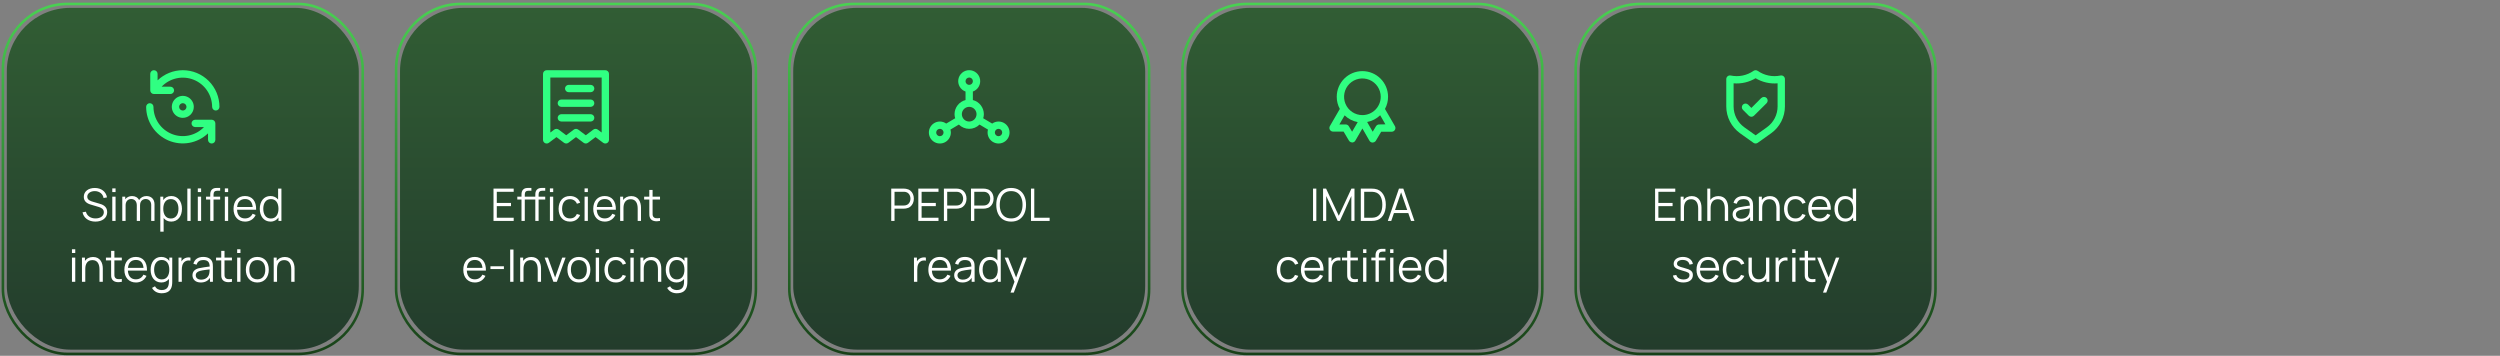
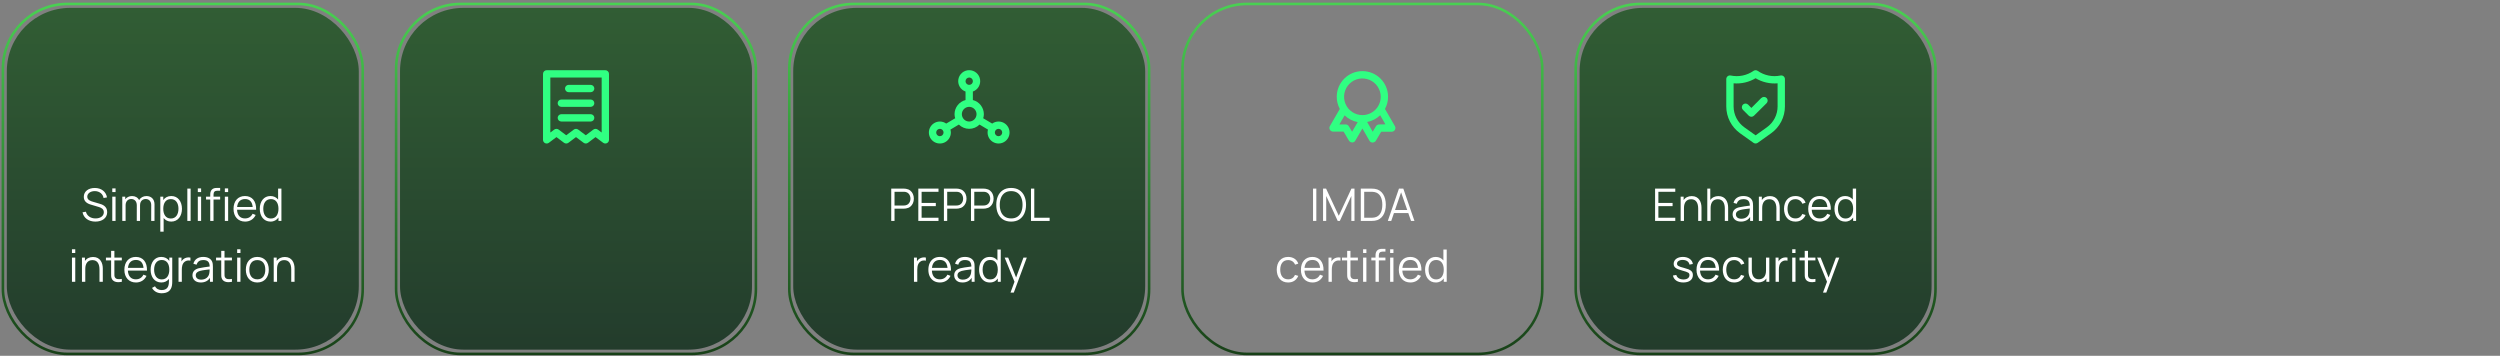
<svg xmlns="http://www.w3.org/2000/svg" width="780" height="111" viewBox="0 0 780 111" fill="none">
  <rect x="0" y="0" width="780" height="111" fill="#808080" stroke="none" />
  <rect x="0.907" y="1.235" width="112.255" height="109.186" rx="20.183" stroke="url(#paint0_linear_3038_6012)" stroke-width="0.814" />
  <rect x="2.128" y="2.456" width="109.814" height="106.63" rx="19.78" fill="url(#paint1_linear_3038_6012)" />
-   <path d="M66.081 37.354H60.9C60.597 37.354 60.306 37.474 60.091 37.689C59.877 37.904 59.756 38.194 59.756 38.498C59.756 38.801 59.877 39.092 60.091 39.306C60.306 39.521 60.597 39.641 60.9 39.641H63.645C62.383 40.96 60.756 41.871 58.973 42.258C57.19 42.644 55.331 42.489 53.637 41.811C51.943 41.134 50.489 39.965 49.464 38.456C48.439 36.946 47.889 35.164 47.884 33.339C47.884 33.036 47.764 32.745 47.549 32.531C47.335 32.316 47.044 32.196 46.74 32.196C46.437 32.196 46.146 32.316 45.932 32.531C45.717 32.745 45.597 33.036 45.597 33.339C45.603 35.573 46.263 37.756 47.495 39.619C48.727 41.481 50.478 42.943 52.531 43.822C54.584 44.702 56.85 44.961 59.048 44.567C61.247 44.174 63.282 43.145 64.903 41.609V43.633C64.903 43.937 65.024 44.227 65.238 44.442C65.453 44.656 65.744 44.777 66.047 44.777C66.35 44.777 66.641 44.656 66.856 44.442C67.07 44.227 67.191 43.937 67.191 43.633V38.486C67.188 38.191 67.071 37.908 66.864 37.697C66.657 37.486 66.377 37.363 66.081 37.354ZM60.465 33.339C60.465 32.661 60.264 31.997 59.887 31.433C59.51 30.869 58.974 30.429 58.347 30.169C57.72 29.91 57.03 29.842 56.365 29.974C55.699 30.106 55.088 30.433 54.608 30.913C54.128 31.393 53.801 32.004 53.669 32.67C53.536 33.336 53.604 34.026 53.864 34.652C54.124 35.279 54.564 35.815 55.128 36.192C55.692 36.569 56.355 36.771 57.034 36.771C57.944 36.771 58.817 36.409 59.46 35.766C60.104 35.122 60.465 34.249 60.465 33.339ZM55.89 33.339C55.89 33.113 55.958 32.892 56.083 32.704C56.209 32.516 56.388 32.369 56.596 32.283C56.806 32.196 57.035 32.173 57.257 32.218C57.479 32.262 57.683 32.371 57.843 32.531C58.003 32.691 58.112 32.894 58.156 33.116C58.2 33.338 58.177 33.568 58.091 33.777C58.004 33.986 57.858 34.165 57.67 34.29C57.481 34.416 57.26 34.483 57.034 34.483C56.731 34.483 56.44 34.363 56.225 34.148C56.011 33.934 55.89 33.643 55.89 33.339ZM57.034 21.902C54.102 21.91 51.285 23.044 49.165 25.07V23.046C49.165 22.742 49.045 22.451 48.83 22.237C48.616 22.022 48.325 21.902 48.021 21.902C47.718 21.902 47.427 22.022 47.213 22.237C46.998 22.451 46.878 22.742 46.878 23.046V28.192C46.878 28.496 46.998 28.787 47.213 29.001C47.427 29.216 47.718 29.336 48.021 29.336H53.168C53.472 29.336 53.763 29.216 53.977 29.001C54.191 28.787 54.312 28.496 54.312 28.192C54.312 27.889 54.191 27.598 53.977 27.384C53.763 27.169 53.472 27.049 53.168 27.049H50.423C51.684 25.731 53.31 24.82 55.093 24.433C56.875 24.046 58.732 24.201 60.426 24.877C62.12 25.553 63.573 26.72 64.599 28.227C65.625 29.735 66.177 31.515 66.184 33.339C66.184 33.643 66.305 33.934 66.519 34.148C66.734 34.363 67.025 34.483 67.328 34.483C67.631 34.483 67.922 34.363 68.137 34.148C68.351 33.934 68.472 33.643 68.472 33.339C68.472 31.837 68.176 30.35 67.601 28.962C67.026 27.575 66.184 26.314 65.122 25.252C64.06 24.19 62.799 23.347 61.411 22.773C60.023 22.198 58.536 21.902 57.034 21.902Z" fill="#30FF82" />
  <path d="M29.762 69.138C27.655 69.138 26.094 68.025 25.751 66.233L26.801 66.058C27.137 67.367 28.299 68.151 29.804 68.151C31.295 68.151 32.394 67.409 32.394 66.219C32.394 65.183 31.547 64.798 30.847 64.588L28.292 63.825C27.06 63.461 26.143 62.761 26.143 61.41C26.143 59.709 27.599 58.638 29.587 58.645C31.603 58.652 33.059 59.772 33.388 61.585L32.31 61.781C32.107 60.472 30.987 59.639 29.58 59.625C28.229 59.618 27.228 60.367 27.228 61.368C27.228 62.39 28.236 62.733 29.02 62.957L30.994 63.538C31.813 63.769 33.444 64.266 33.444 66.177C33.444 68.053 31.869 69.138 29.762 69.138ZM36.058 59.933H35.029V58.778H36.058V59.933ZM36.058 68.928H35.029V61.368H36.058V68.928ZM39.186 68.928H38.15V61.368H39.074V62.166C39.543 61.55 40.306 61.165 41.202 61.165C42.196 61.165 43.001 61.613 43.407 62.439C43.848 61.641 44.688 61.165 45.696 61.165C47.222 61.165 48.209 62.173 48.209 63.769L48.202 68.928H47.173L47.18 63.965C47.18 62.796 46.452 62.089 45.458 62.089C44.597 62.089 43.694 62.642 43.694 64.049L43.687 68.928H42.672L42.679 64.035C42.679 62.831 41.979 62.089 40.936 62.089C39.886 62.089 39.186 62.866 39.186 64.049V68.928ZM51.053 72.288H50.017V61.368H50.941V62.411C51.494 61.627 52.341 61.158 53.461 61.158C55.533 61.158 56.772 62.887 56.772 65.141C56.772 67.409 55.54 69.138 53.419 69.138C52.397 69.138 51.599 68.718 51.053 68.025V72.288ZM53.314 68.179C54.889 68.179 55.68 66.863 55.68 65.141C55.68 63.433 54.917 62.117 53.293 62.117C51.718 62.117 50.941 63.363 50.941 65.141C50.941 66.891 51.704 68.179 53.314 68.179ZM59.478 68.928H58.449V58.848H59.478V68.928ZM62.746 59.933H61.717V58.778H62.746V59.933ZM62.746 68.928H61.717V61.368H62.746V68.928ZM66.622 68.928H65.593V62.25H64.284V61.368H65.593V60.808C65.593 60.227 65.649 59.639 66.062 59.191C66.517 58.694 67.14 58.638 67.721 58.638H68.687V59.506H67.791C67.007 59.506 66.622 59.877 66.622 60.696V61.368H68.687V62.25H66.622V68.928ZM71.181 59.933H70.152V58.778H71.181V59.933ZM71.181 68.928H70.152V61.368H71.181V68.928ZM76.479 69.138C74.274 69.138 72.86 67.577 72.86 65.183C72.86 62.705 74.253 61.158 76.437 61.158C78.677 61.158 79.993 62.768 79.916 65.435H73.959C74.043 67.171 74.932 68.151 76.437 68.151C77.515 68.151 78.341 67.64 78.81 66.695L79.769 67.066C79.167 68.389 77.942 69.138 76.479 69.138ZM76.465 62.103C75.009 62.103 74.141 62.985 73.98 64.574H78.838C78.677 62.943 77.872 62.103 76.465 62.103ZM84.402 69.138C82.281 69.138 81.049 67.409 81.049 65.141C81.049 62.887 82.288 61.158 84.36 61.158C85.41 61.158 86.215 61.571 86.768 62.257V58.848H87.804V68.928H86.88V67.871C86.334 68.655 85.501 69.138 84.402 69.138ZM84.507 68.179C86.117 68.179 86.88 66.891 86.88 65.141C86.88 63.363 86.103 62.117 84.528 62.117C82.904 62.117 82.141 63.433 82.141 65.141C82.141 66.863 82.932 68.179 84.507 68.179ZM23.48 78.933H22.451V77.778H23.48V78.933ZM23.48 87.928H22.451V80.368H23.48V87.928ZM26.608 87.928H25.572V80.368H26.503V81.418C27.063 80.599 27.959 80.179 29.044 80.179C31.312 80.179 32.075 82.069 32.075 83.77V87.928H31.039V84.071C31.039 82.405 30.43 81.159 28.848 81.159C27.392 81.159 26.608 82.188 26.608 83.896V87.928ZM38.007 87.025V87.928C36.726 88.194 35.403 88.033 34.906 87.025C34.633 86.472 34.668 85.933 34.668 85.191V81.25H33.051V80.368H34.668V78.268H35.69V80.368H38.007V81.25H35.69V85.149C35.69 85.786 35.662 86.185 35.844 86.507C36.18 87.137 36.922 87.2 38.007 87.025ZM42.422 88.138C40.217 88.138 38.803 86.577 38.803 84.183C38.803 81.705 40.196 80.158 42.38 80.158C44.62 80.158 45.936 81.768 45.859 84.435H39.902C39.986 86.171 40.875 87.151 42.38 87.151C43.458 87.151 44.284 86.64 44.753 85.695L45.712 86.066C45.11 87.389 43.885 88.138 42.422 88.138ZM42.408 81.103C40.952 81.103 40.084 81.985 39.923 83.574H44.781C44.62 81.943 43.815 81.103 42.408 81.103ZM50.346 88.138C48.225 88.138 46.993 86.409 46.993 84.141C46.993 81.887 48.232 80.158 50.304 80.158C51.424 80.158 52.271 80.627 52.824 81.411V80.368H53.741V87.823C53.741 88.257 53.72 88.642 53.657 89.027C53.384 90.714 52.264 91.498 50.416 91.498C49.254 91.498 48.078 91.008 47.434 89.832L48.365 89.314C48.778 90.154 49.618 90.497 50.416 90.497C52.054 90.497 52.712 89.587 52.705 87.809V87.032C52.159 87.718 51.368 88.138 50.346 88.138ZM50.451 87.179C52.061 87.179 52.824 85.891 52.824 84.141C52.824 82.363 52.047 81.117 50.472 81.117C48.848 81.117 48.085 82.433 48.085 84.141C48.085 85.863 48.876 87.179 50.451 87.179ZM56.727 87.928H55.698V80.368H56.622V81.565C56.783 81.278 56.993 81.033 57.21 80.865C57.805 80.347 58.75 80.2 59.415 80.368V81.334C58.855 81.201 58.155 81.229 57.609 81.677C56.853 82.272 56.727 83.252 56.727 84.155V87.928ZM62.632 88.138C60.917 88.138 60.049 87.102 60.049 85.898C60.049 84.659 60.847 84.001 61.974 83.7C62.996 83.455 64.41 83.294 65.418 83.154C65.397 81.789 64.837 81.131 63.402 81.131C62.366 81.131 61.624 81.579 61.337 82.587L60.336 82.293C60.686 80.942 61.75 80.158 63.416 80.158C64.795 80.158 65.803 80.69 66.202 81.67C66.384 82.111 66.426 82.671 66.426 83.231V87.928H65.509V86.675C64.921 87.634 63.92 88.138 62.632 88.138ZM62.751 87.249C64.193 87.249 65.11 86.402 65.306 85.261C65.39 84.89 65.404 84.4 65.404 84.057C64.41 84.176 63.22 84.295 62.387 84.526C61.743 84.715 61.078 85.079 61.078 85.898C61.078 86.556 61.533 87.249 62.751 87.249ZM72.365 87.025V87.928C71.084 88.194 69.761 88.033 69.264 87.025C68.991 86.472 69.026 85.933 69.026 85.191V81.25H67.409V80.368H69.026V78.268H70.048V80.368H72.365V81.25H70.048V85.149C70.048 85.786 70.02 86.185 70.202 86.507C70.538 87.137 71.28 87.2 72.365 87.025ZM75.023 78.933H73.994V77.778H75.023V78.933ZM75.023 87.928H73.994V80.368H75.023V87.928ZM80.279 88.138C78.025 88.138 76.702 86.486 76.702 84.141C76.702 81.761 78.067 80.158 80.279 80.158C82.547 80.158 83.863 81.803 83.863 84.141C83.863 86.521 82.519 88.138 80.279 88.138ZM80.279 87.151C81.959 87.151 82.771 85.926 82.771 84.141C82.771 82.321 81.945 81.145 80.279 81.145C78.585 81.145 77.794 82.377 77.794 84.141C77.794 85.961 78.641 87.151 80.279 87.151ZM86.436 87.928H85.4V80.368H86.331V81.418C86.891 80.599 87.787 80.179 88.872 80.179C91.14 80.179 91.903 82.069 91.903 83.77V87.928H90.867V84.071C90.867 82.405 90.258 81.159 88.676 81.159C87.22 81.159 86.436 82.188 86.436 83.896V87.928Z" fill="white" />
  <rect x="123.585" y="1.235" width="112.255" height="109.186" rx="20.183" stroke="url(#paint2_linear_3038_6012)" stroke-width="0.814" />
  <rect x="124.806" y="2.456" width="109.814" height="106.63" rx="19.78" fill="url(#paint3_linear_3038_6012)" />
  <path d="M177.425 28.764H184.288C184.591 28.764 184.882 28.644 185.096 28.429C185.311 28.215 185.431 27.924 185.431 27.621C185.431 27.317 185.311 27.026 185.096 26.812C184.882 26.597 184.591 26.477 184.288 26.477H177.425C177.122 26.477 176.831 26.597 176.616 26.812C176.402 27.026 176.281 27.317 176.281 27.621C176.281 27.924 176.402 28.215 176.616 28.429C176.831 28.644 177.122 28.764 177.425 28.764ZM175.138 33.339H184.288C184.591 33.339 184.882 33.219 185.096 33.004C185.311 32.79 185.431 32.499 185.431 32.196C185.431 31.892 185.311 31.601 185.096 31.387C184.882 31.172 184.591 31.052 184.288 31.052H175.138C174.834 31.052 174.543 31.172 174.329 31.387C174.114 31.601 173.994 31.892 173.994 32.196C173.994 32.499 174.114 32.79 174.329 33.004C174.543 33.219 174.834 33.339 175.138 33.339ZM175.138 37.914H184.288C184.591 37.914 184.882 37.794 185.096 37.579C185.311 37.365 185.431 37.074 185.431 36.771C185.431 36.467 185.311 36.176 185.096 35.962C184.882 35.747 184.591 35.627 184.288 35.627H175.138C174.834 35.627 174.543 35.747 174.329 35.962C174.114 36.176 173.994 36.467 173.994 36.771C173.994 37.074 174.114 37.365 174.329 37.579C174.543 37.794 174.834 37.914 175.138 37.914ZM188.863 21.902H170.563C170.259 21.902 169.968 22.022 169.754 22.237C169.539 22.451 169.419 22.742 169.419 23.046V43.633C169.419 43.846 169.478 44.054 169.59 44.234C169.701 44.415 169.861 44.561 170.051 44.656C170.241 44.751 170.454 44.791 170.665 44.772C170.877 44.753 171.079 44.676 171.249 44.548L173.616 42.775L175.973 44.548C176.171 44.697 176.411 44.777 176.659 44.777C176.906 44.777 177.147 44.697 177.345 44.548L179.713 42.775L182.08 44.548C182.278 44.697 182.519 44.777 182.767 44.777C183.014 44.777 183.255 44.697 183.453 44.548L185.809 42.775L188.176 44.548C188.347 44.675 188.55 44.752 188.762 44.771C188.974 44.789 189.187 44.747 189.377 44.651C189.566 44.556 189.725 44.411 189.836 44.231C189.947 44.051 190.006 43.844 190.006 43.633V23.046C190.006 22.742 189.886 22.451 189.671 22.237C189.457 22.022 189.166 21.902 188.863 21.902ZM187.719 41.346L186.495 40.431C186.297 40.282 186.056 40.202 185.809 40.202C185.561 40.202 185.321 40.282 185.123 40.431L182.767 42.203L180.399 40.431C180.201 40.282 179.96 40.202 179.713 40.202C179.465 40.202 179.224 40.282 179.026 40.431L176.659 42.203L174.303 40.431C174.105 40.282 173.864 40.202 173.616 40.202C173.369 40.202 173.128 40.282 172.93 40.431L171.706 41.346V24.189H187.719V41.346Z" fill="#30FF82" />
-   <path d="M160.271 68.928H153.971V58.848H160.271V59.835H155V63.321H159.431V64.308H155V67.941H160.271V68.928ZM163.734 68.928H162.705V62.25H161.396V61.368H162.705V60.808C162.705 60.227 162.761 59.639 163.174 59.191C163.629 58.694 164.252 58.638 164.833 58.638H165.799V59.506H164.903C164.119 59.506 163.734 59.877 163.734 60.696V61.368H167.017V60.808C167.017 60.227 167.073 59.639 167.486 59.191C167.941 58.694 168.564 58.638 169.145 58.638H170.111V59.506H169.215C168.431 59.506 168.046 59.877 168.046 60.696V61.368H170.111V62.25H168.046V68.928H167.017V62.25H163.734V68.928ZM172.599 59.933H171.57V58.778H172.599V59.933ZM172.599 68.928H171.57V61.368H172.599V68.928ZM177.834 69.138C175.545 69.138 174.306 67.479 174.278 65.148C174.306 62.768 175.58 61.158 177.841 61.158C179.367 61.158 180.585 61.956 181.005 63.251L179.997 63.573C179.64 62.67 178.821 62.145 177.834 62.145C176.161 62.145 175.391 63.384 175.37 65.148C175.391 66.961 176.21 68.151 177.834 68.151C178.856 68.151 179.591 67.675 179.969 66.765L181.005 67.073C180.438 68.417 179.332 69.138 177.834 69.138ZM183.414 59.933H182.385V58.778H183.414V59.933ZM183.414 68.928H182.385V61.368H183.414V68.928ZM188.711 69.138C186.506 69.138 185.092 67.577 185.092 65.183C185.092 62.705 186.485 61.158 188.669 61.158C190.909 61.158 192.225 62.768 192.148 65.435H186.191C186.275 67.171 187.164 68.151 188.669 68.151C189.747 68.151 190.573 67.64 191.042 66.695L192.001 67.066C191.399 68.389 190.174 69.138 188.711 69.138ZM188.697 62.103C187.241 62.103 186.373 62.985 186.212 64.574H191.07C190.909 62.943 190.104 62.103 188.697 62.103ZM194.526 68.928H193.49V61.368H194.421V62.418C194.981 61.599 195.877 61.179 196.962 61.179C199.23 61.179 199.993 63.069 199.993 64.77V68.928H198.957V65.071C198.957 63.405 198.348 62.159 196.766 62.159C195.31 62.159 194.526 63.188 194.526 64.896V68.928ZM205.925 68.025V68.928C204.644 69.194 203.321 69.033 202.824 68.025C202.551 67.472 202.586 66.933 202.586 66.191V62.25H200.969V61.368H202.586V59.268H203.608V61.368H205.925V62.25H203.608V66.149C203.608 66.786 203.58 67.185 203.762 67.507C204.098 68.137 204.84 68.2 205.925 68.025ZM148.167 88.138C145.962 88.138 144.548 86.577 144.548 84.183C144.548 81.705 145.941 80.158 148.125 80.158C150.365 80.158 151.681 81.768 151.604 84.435H145.647C145.731 86.171 146.62 87.151 148.125 87.151C149.203 87.151 150.029 86.64 150.498 85.695L151.457 86.066C150.855 87.389 149.63 88.138 148.167 88.138ZM148.153 81.103C146.697 81.103 145.829 81.985 145.668 83.574H150.526C150.365 81.943 149.56 81.103 148.153 81.103ZM157.218 83.959H153.018V83.077H157.218V83.959ZM160.206 87.928H159.177V77.848H160.206V87.928ZM163.333 87.928H162.297V80.368H163.228V81.418C163.788 80.599 164.684 80.179 165.769 80.179C168.037 80.179 168.8 82.069 168.8 83.77V87.928H167.764V84.071C167.764 82.405 167.155 81.159 165.573 81.159C164.117 81.159 163.333 82.188 163.333 83.896V87.928ZM173.725 87.928H172.661L169.917 80.368H170.96L173.193 86.584L175.412 80.368H176.469L173.725 87.928ZM180.61 88.138C178.356 88.138 177.033 86.486 177.033 84.141C177.033 81.761 178.398 80.158 180.61 80.158C182.878 80.158 184.194 81.803 184.194 84.141C184.194 86.521 182.85 88.138 180.61 88.138ZM180.61 87.151C182.29 87.151 183.102 85.926 183.102 84.141C183.102 82.321 182.276 81.145 180.61 81.145C178.916 81.145 178.125 82.377 178.125 84.141C178.125 85.961 178.972 87.151 180.61 87.151ZM186.907 78.933H185.878V77.778H186.907V78.933ZM186.907 87.928H185.878V80.368H186.907V87.928ZM192.141 88.138C189.852 88.138 188.613 86.479 188.585 84.148C188.613 81.768 189.887 80.158 192.148 80.158C193.674 80.158 194.892 80.956 195.312 82.251L194.304 82.573C193.947 81.67 193.128 81.145 192.141 81.145C190.468 81.145 189.698 82.384 189.677 84.148C189.698 85.961 190.517 87.151 192.141 87.151C193.163 87.151 193.898 86.675 194.276 85.765L195.312 86.073C194.745 87.417 193.639 88.138 192.141 88.138ZM197.721 78.933H196.692V77.778H197.721V78.933ZM197.721 87.928H196.692V80.368H197.721V87.928ZM200.849 87.928H199.813V80.368H200.744V81.418C201.304 80.599 202.2 80.179 203.285 80.179C205.553 80.179 206.316 82.069 206.316 83.77V87.928H205.28V84.071C205.28 82.405 204.671 81.159 203.089 81.159C201.633 81.159 200.849 82.188 200.849 83.896V87.928ZM211.065 88.138C208.944 88.138 207.712 86.409 207.712 84.141C207.712 81.887 208.951 80.158 211.023 80.158C212.143 80.158 212.99 80.627 213.543 81.411V80.368H214.46V87.823C214.46 88.257 214.439 88.642 214.376 89.027C214.103 90.714 212.983 91.498 211.135 91.498C209.973 91.498 208.797 91.008 208.153 89.832L209.084 89.314C209.497 90.154 210.337 90.497 211.135 90.497C212.773 90.497 213.431 89.587 213.424 87.809V87.032C212.878 87.718 212.087 88.138 211.065 88.138ZM211.17 87.179C212.78 87.179 213.543 85.891 213.543 84.141C213.543 82.363 212.766 81.117 211.191 81.117C209.567 81.117 208.804 82.433 208.804 84.141C208.804 85.863 209.595 87.179 211.17 87.179Z" fill="white" />
  <rect x="246.262" y="1.235" width="112.255" height="109.186" rx="20.183" stroke="url(#paint4_linear_3038_6012)" stroke-width="0.814" />
  <rect x="247.483" y="2.456" width="109.814" height="106.63" rx="19.78" fill="url(#paint5_linear_3038_6012)" />
  <path d="M311.54 37.914C310.83 37.918 310.139 38.142 309.561 38.555L306.759 36.897C306.891 36.486 306.961 36.058 306.965 35.627C306.962 34.615 306.623 33.633 306.002 32.834C305.381 32.035 304.513 31.465 303.534 31.212V28.559C304.297 28.289 304.94 27.758 305.349 27.06C305.759 26.362 305.909 25.541 305.772 24.743C305.635 23.946 305.22 23.222 304.601 22.7C303.983 22.178 303.199 21.892 302.39 21.892C301.58 21.892 300.797 22.178 300.178 22.7C299.559 23.222 299.145 23.946 299.008 24.743C298.871 25.541 299.021 26.362 299.43 27.06C299.84 27.758 300.483 28.289 301.246 28.559V31.212C300.267 31.465 299.398 32.035 298.778 32.834C298.157 33.633 297.818 34.615 297.815 35.627C297.819 36.058 297.889 36.486 298.021 36.897L295.219 38.555C294.641 38.142 293.95 37.918 293.24 37.914C292.561 37.914 291.898 38.116 291.334 38.493C290.769 38.87 290.329 39.406 290.07 40.033C289.81 40.66 289.742 41.349 289.875 42.015C290.007 42.681 290.334 43.292 290.814 43.772C291.293 44.252 291.905 44.579 292.57 44.711C293.236 44.843 293.926 44.776 294.553 44.516C295.18 44.256 295.716 43.816 296.093 43.252C296.47 42.688 296.671 42.024 296.671 41.346C296.667 41.036 296.621 40.728 296.534 40.431L299.164 38.864C300.022 39.716 301.181 40.194 302.39 40.194C303.599 40.194 304.758 39.716 305.615 38.864L308.246 40.431C308.054 41.123 308.085 41.859 308.334 42.533C308.582 43.207 309.036 43.786 309.632 44.189C310.227 44.591 310.934 44.796 311.653 44.776C312.371 44.755 313.065 44.509 313.636 44.072C314.207 43.636 314.627 43.032 314.836 42.344C315.045 41.656 315.033 40.92 314.801 40.24C314.57 39.56 314.13 38.969 313.545 38.552C312.96 38.135 312.259 37.912 311.54 37.914ZM293.24 42.489C293.014 42.489 292.793 42.422 292.604 42.297C292.416 42.171 292.27 41.992 292.183 41.783C292.097 41.574 292.074 41.344 292.118 41.123C292.162 40.901 292.271 40.697 292.431 40.537C292.591 40.377 292.795 40.268 293.017 40.224C293.239 40.18 293.469 40.203 293.678 40.289C293.887 40.376 294.065 40.522 294.191 40.71C294.317 40.898 294.384 41.12 294.384 41.346C294.384 41.649 294.263 41.94 294.049 42.154C293.834 42.369 293.543 42.489 293.24 42.489ZM302.39 24.189C302.616 24.189 302.837 24.256 303.025 24.382C303.213 24.508 303.36 24.686 303.447 24.895C303.533 25.105 303.556 25.334 303.512 25.556C303.468 25.778 303.359 25.982 303.199 26.142C303.039 26.302 302.835 26.411 302.613 26.455C302.391 26.499 302.161 26.477 301.952 26.39C301.743 26.303 301.565 26.157 301.439 25.969C301.313 25.781 301.246 25.559 301.246 25.333C301.246 25.03 301.367 24.739 301.581 24.524C301.796 24.31 302.086 24.189 302.39 24.189ZM302.39 37.914C301.937 37.914 301.495 37.78 301.119 37.529C300.743 37.278 300.45 36.92 300.276 36.502C300.103 36.084 300.058 35.624 300.146 35.181C300.235 34.737 300.452 34.329 300.772 34.009C301.092 33.69 301.5 33.472 301.944 33.383C302.387 33.295 302.847 33.34 303.265 33.514C303.683 33.687 304.041 33.98 304.292 34.356C304.543 34.732 304.677 35.175 304.677 35.627C304.677 36.234 304.436 36.816 304.007 37.245C303.578 37.673 302.997 37.914 302.39 37.914ZM311.54 42.489C311.314 42.489 311.093 42.422 310.904 42.297C310.716 42.171 310.57 41.992 310.483 41.783C310.397 41.574 310.374 41.344 310.418 41.123C310.462 40.901 310.571 40.697 310.731 40.537C310.891 40.377 311.095 40.268 311.317 40.224C311.539 40.18 311.769 40.203 311.978 40.289C312.187 40.376 312.365 40.522 312.491 40.71C312.617 40.898 312.684 41.12 312.684 41.346C312.684 41.649 312.563 41.94 312.349 42.154C312.134 42.369 311.843 42.489 311.54 42.489Z" fill="#30FF82" />
  <path d="M278.064 68.928V58.848H281.956C282.054 58.848 282.164 58.852 282.285 58.862C282.411 58.866 282.537 58.88 282.663 58.904C283.19 58.983 283.636 59.167 284 59.457C284.369 59.741 284.646 60.101 284.833 60.535C285.024 60.969 285.12 61.449 285.12 61.977C285.12 62.499 285.024 62.978 284.833 63.412C284.642 63.846 284.362 64.207 283.993 64.497C283.629 64.781 283.186 64.963 282.663 65.043C282.537 65.061 282.411 65.075 282.285 65.085C282.164 65.094 282.054 65.099 281.956 65.099H279.093V68.928H278.064ZM279.093 64.119H281.928C282.012 64.119 282.11 64.114 282.222 64.105C282.334 64.095 282.444 64.079 282.551 64.056C282.896 63.981 283.179 63.839 283.398 63.629C283.622 63.419 283.788 63.169 283.895 62.88C284.007 62.59 284.063 62.289 284.063 61.977C284.063 61.664 284.007 61.363 283.895 61.074C283.788 60.78 283.622 60.528 283.398 60.318C283.179 60.108 282.896 59.965 282.551 59.891C282.444 59.867 282.334 59.853 282.222 59.849C282.11 59.839 282.012 59.835 281.928 59.835H279.093V64.119ZM286.513 68.928V58.848H292.813V59.835H287.542V63.321H291.973V64.308H287.542V67.941H292.813V68.928H286.513ZM294.498 68.928V58.848H298.39C298.488 58.848 298.597 58.852 298.719 58.862C298.845 58.866 298.971 58.88 299.097 58.904C299.624 58.983 300.07 59.167 300.434 59.457C300.802 59.741 301.08 60.101 301.267 60.535C301.458 60.969 301.554 61.449 301.554 61.977C301.554 62.499 301.458 62.978 301.267 63.412C301.075 63.846 300.795 64.207 300.427 64.497C300.063 64.781 299.619 64.963 299.097 65.043C298.971 65.061 298.845 65.075 298.719 65.085C298.597 65.094 298.488 65.099 298.39 65.099H295.527V68.928H294.498ZM295.527 64.119H298.362C298.446 64.119 298.544 64.114 298.656 64.105C298.768 64.095 298.877 64.079 298.985 64.056C299.33 63.981 299.612 63.839 299.832 63.629C300.056 63.419 300.221 63.169 300.329 62.88C300.441 62.59 300.497 62.289 300.497 61.977C300.497 61.664 300.441 61.363 300.329 61.074C300.221 60.78 300.056 60.528 299.832 60.318C299.612 60.108 299.33 59.965 298.985 59.891C298.877 59.867 298.768 59.853 298.656 59.849C298.544 59.839 298.446 59.835 298.362 59.835H295.527V64.119ZM302.947 68.928V58.848H306.839C306.937 58.848 307.046 58.852 307.168 58.862C307.294 58.866 307.42 58.88 307.546 58.904C308.073 58.983 308.519 59.167 308.883 59.457C309.251 59.741 309.529 60.101 309.716 60.535C309.907 60.969 310.003 61.449 310.003 61.977C310.003 62.499 309.907 62.978 309.716 63.412C309.524 63.846 309.244 64.207 308.876 64.497C308.512 64.781 308.068 64.963 307.546 65.043C307.42 65.061 307.294 65.075 307.168 65.085C307.046 65.094 306.937 65.099 306.839 65.099H303.976V68.928H302.947ZM303.976 64.119H306.811C306.895 64.119 306.993 64.114 307.105 64.105C307.217 64.095 307.326 64.079 307.434 64.056C307.779 63.981 308.061 63.839 308.281 63.629C308.505 63.419 308.67 63.169 308.778 62.88C308.89 62.59 308.946 62.289 308.946 61.977C308.946 61.664 308.89 61.363 308.778 61.074C308.67 60.78 308.505 60.528 308.281 60.318C308.061 60.108 307.779 59.965 307.434 59.891C307.326 59.867 307.217 59.853 307.105 59.849C306.993 59.839 306.895 59.835 306.811 59.835H303.976V64.119ZM315.477 69.138C314.474 69.138 313.627 68.916 312.936 68.473C312.245 68.025 311.723 67.406 311.368 66.618C311.013 65.829 310.836 64.919 310.836 63.888C310.836 62.856 311.013 61.946 311.368 61.158C311.723 60.369 312.245 59.753 312.936 59.31C313.627 58.862 314.474 58.638 315.477 58.638C316.485 58.638 317.332 58.862 318.018 59.31C318.709 59.753 319.231 60.369 319.586 61.158C319.945 61.946 320.125 62.856 320.125 63.888C320.125 64.919 319.945 65.829 319.586 66.618C319.231 67.406 318.709 68.025 318.018 68.473C317.332 68.916 316.485 69.138 315.477 69.138ZM315.477 68.151C316.266 68.151 316.924 67.971 317.451 67.612C317.978 67.252 318.373 66.753 318.634 66.114C318.9 65.47 319.033 64.728 319.033 63.888C319.033 63.048 318.9 62.308 318.634 61.669C318.373 61.029 317.978 60.53 317.451 60.171C316.924 59.811 316.266 59.629 315.477 59.625C314.688 59.625 314.033 59.804 313.51 60.164C312.987 60.523 312.593 61.025 312.327 61.669C312.066 62.308 311.933 63.048 311.928 63.888C311.923 64.728 312.052 65.467 312.313 66.107C312.579 66.741 312.976 67.241 313.503 67.605C314.03 67.964 314.688 68.146 315.477 68.151ZM321.667 68.928V58.848H322.696V67.941H327.484V68.928H321.667ZM285.16 87.928V80.368H286.084V82.188L285.902 81.95C285.986 81.726 286.095 81.52 286.231 81.334C286.366 81.142 286.513 80.986 286.672 80.865C286.868 80.692 287.096 80.561 287.358 80.473C287.619 80.379 287.883 80.326 288.149 80.312C288.415 80.293 288.657 80.312 288.877 80.368V81.334C288.601 81.264 288.3 81.247 287.974 81.285C287.647 81.322 287.346 81.453 287.071 81.677C286.819 81.873 286.63 82.108 286.504 82.384C286.378 82.654 286.294 82.944 286.252 83.252C286.21 83.555 286.189 83.856 286.189 84.155V87.928H285.16ZM293.267 88.138C292.53 88.138 291.89 87.974 291.349 87.648C290.812 87.321 290.395 86.861 290.096 86.269C289.797 85.676 289.648 84.981 289.648 84.183C289.648 83.357 289.795 82.643 290.089 82.041C290.383 81.439 290.796 80.974 291.328 80.648C291.865 80.321 292.497 80.158 293.225 80.158C293.972 80.158 294.609 80.33 295.136 80.676C295.663 81.016 296.062 81.506 296.333 82.146C296.604 82.785 296.727 83.548 296.704 84.435H295.654V84.071C295.635 83.091 295.423 82.351 295.017 81.852C294.616 81.352 294.028 81.103 293.253 81.103C292.441 81.103 291.818 81.366 291.384 81.894C290.955 82.421 290.74 83.172 290.74 84.148C290.74 85.1 290.955 85.839 291.384 86.367C291.818 86.889 292.432 87.151 293.225 87.151C293.766 87.151 294.238 87.027 294.639 86.78C295.045 86.528 295.365 86.166 295.598 85.695L296.557 86.066C296.258 86.724 295.817 87.235 295.234 87.599C294.655 87.958 294 88.138 293.267 88.138ZM290.376 84.435V83.574H296.151V84.435H290.376ZM300.284 88.138C299.714 88.138 299.236 88.035 298.849 87.83C298.466 87.624 298.179 87.351 297.988 87.011C297.796 86.67 297.701 86.299 297.701 85.898C297.701 85.487 297.782 85.137 297.946 84.848C298.114 84.554 298.34 84.313 298.625 84.127C298.914 83.94 299.248 83.798 299.626 83.7C300.008 83.606 300.431 83.525 300.893 83.455C301.359 83.38 301.814 83.317 302.258 83.266C302.706 83.21 303.098 83.156 303.434 83.105L303.07 83.329C303.084 82.582 302.939 82.029 302.636 81.67C302.332 81.31 301.805 81.131 301.054 81.131C300.536 81.131 300.097 81.247 299.738 81.481C299.383 81.714 299.133 82.083 298.989 82.587L297.988 82.293C298.16 81.616 298.508 81.091 299.031 80.718C299.553 80.344 300.232 80.158 301.068 80.158C301.758 80.158 302.344 80.288 302.825 80.55C303.31 80.806 303.653 81.18 303.854 81.67C303.947 81.889 304.008 82.134 304.036 82.405C304.064 82.675 304.078 82.951 304.078 83.231V87.928H303.161V86.031L303.427 86.143C303.17 86.791 302.771 87.286 302.23 87.627C301.688 87.967 301.04 88.138 300.284 88.138ZM300.403 87.249C300.883 87.249 301.303 87.162 301.663 86.99C302.022 86.817 302.311 86.581 302.531 86.283C302.75 85.979 302.892 85.639 302.958 85.261C303.014 85.018 303.044 84.752 303.049 84.463C303.053 84.169 303.056 83.949 303.056 83.805L303.448 84.008C303.098 84.054 302.717 84.101 302.307 84.148C301.901 84.194 301.499 84.248 301.103 84.309C300.711 84.369 300.356 84.442 300.039 84.526C299.824 84.586 299.616 84.673 299.416 84.785C299.215 84.892 299.049 85.037 298.919 85.219C298.793 85.401 298.73 85.627 298.73 85.898C298.73 86.117 298.783 86.329 298.891 86.535C299.003 86.74 299.18 86.91 299.423 87.046C299.67 87.181 299.997 87.249 300.403 87.249ZM308.833 88.138C308.128 88.138 307.526 87.963 307.027 87.613C306.528 87.258 306.145 86.78 305.879 86.178C305.613 85.576 305.48 84.897 305.48 84.141C305.48 83.389 305.611 82.713 305.872 82.111C306.138 81.509 306.518 81.033 307.013 80.683C307.508 80.333 308.1 80.158 308.791 80.158C309.5 80.158 310.098 80.33 310.583 80.676C311.068 81.021 311.435 81.495 311.682 82.097C311.934 82.694 312.06 83.375 312.06 84.141C312.06 84.892 311.936 85.571 311.689 86.178C311.442 86.78 311.078 87.258 310.597 87.613C310.116 87.963 309.528 88.138 308.833 88.138ZM308.938 87.179C309.475 87.179 309.918 87.048 310.268 86.787C310.618 86.525 310.879 86.166 311.052 85.709C311.225 85.247 311.311 84.724 311.311 84.141C311.311 83.548 311.225 83.025 311.052 82.573C310.879 82.115 310.618 81.758 310.268 81.502C309.923 81.245 309.486 81.117 308.959 81.117C308.418 81.117 307.97 81.25 307.615 81.516C307.26 81.782 306.997 82.143 306.824 82.601C306.656 83.058 306.572 83.571 306.572 84.141C306.572 84.715 306.658 85.233 306.831 85.695C307.008 86.152 307.272 86.514 307.622 86.78C307.972 87.046 308.411 87.179 308.938 87.179ZM311.311 87.928V82.237H311.199V77.848H312.235V87.928H311.311ZM315.277 91.288L316.74 87.319L316.761 88.495L313.45 80.368H314.542L317.258 87.165H316.81L319.316 80.368H320.366L316.306 91.288H315.277Z" fill="white" />
  <rect x="368.941" y="1.235" width="112.255" height="109.186" rx="20.183" stroke="url(#paint6_linear_3038_6012)" stroke-width="0.814" />
-   <rect x="370.162" y="2.456" width="109.814" height="106.63" rx="19.78" fill="url(#paint7_linear_3038_6012)" />
  <path d="M435.214 39.344L432.114 33.991C432.749 32.826 433.079 31.52 433.075 30.194C433.075 28.071 432.232 26.034 430.73 24.533C429.229 23.031 427.192 22.188 425.069 22.188C422.945 22.188 420.909 23.031 419.408 24.533C417.906 26.034 417.063 28.071 417.063 30.194C417.059 31.52 417.389 32.826 418.023 33.991L414.924 39.344C414.823 39.518 414.77 39.716 414.771 39.917C414.771 40.118 414.824 40.316 414.925 40.49C415.026 40.664 415.171 40.808 415.345 40.908C415.52 41.008 415.718 41.06 415.919 41.06H419.201L420.871 43.873C420.928 43.967 420.997 44.051 421.077 44.125C421.289 44.329 421.572 44.444 421.866 44.445H422.026C422.199 44.422 422.364 44.359 422.509 44.262C422.653 44.164 422.774 44.036 422.861 43.885L425.069 40.088L427.276 43.919C427.365 44.068 427.486 44.194 427.631 44.29C427.775 44.385 427.94 44.446 428.111 44.468H428.271C428.57 44.47 428.857 44.355 429.072 44.148C429.149 44.078 429.214 43.997 429.266 43.908L430.936 41.094H434.219C434.42 41.095 434.619 41.042 434.793 40.942C434.968 40.842 435.113 40.697 435.214 40.522C435.321 40.344 435.377 40.141 435.377 39.933C435.377 39.726 435.321 39.522 435.214 39.344ZM421.855 41.094L420.837 39.39C420.737 39.221 420.595 39.08 420.424 38.982C420.254 38.884 420.061 38.831 419.865 38.829H417.886L419.522 35.993C420.648 37.078 422.067 37.81 423.605 38.097L421.855 41.094ZM425.069 35.913C423.938 35.913 422.832 35.578 421.892 34.949C420.951 34.321 420.218 33.428 419.785 32.383C419.353 31.338 419.239 30.188 419.46 29.078C419.681 27.969 420.225 26.95 421.025 26.15C421.825 25.351 422.844 24.806 423.953 24.585C425.062 24.365 426.212 24.478 427.257 24.911C428.302 25.343 429.195 26.076 429.824 27.017C430.452 27.957 430.788 29.063 430.788 30.194C430.788 31.711 430.185 33.165 429.113 34.238C428.04 35.31 426.586 35.913 425.069 35.913ZM430.273 38.829C430.076 38.831 429.884 38.884 429.713 38.982C429.543 39.08 429.401 39.221 429.301 39.39L428.283 41.094L426.544 38.063C428.076 37.77 429.491 37.039 430.616 35.959L432.252 38.795L430.273 38.829Z" fill="#30FF82" />
  <path d="M410.696 68.928H409.667V58.848H410.696V68.928ZM413.781 68.928H412.794V58.848H413.739L417.701 67.325L421.642 58.848H422.601V68.921H421.621V61.144L418.03 68.928H417.365L413.781 61.144V68.928ZM427.625 68.928H424.566V58.848H427.625C427.835 58.848 428.437 58.848 428.92 58.911C431.216 59.226 432.378 61.319 432.378 63.888C432.378 66.471 431.216 68.55 428.92 68.865C428.451 68.928 427.821 68.928 427.625 68.928ZM425.63 59.835V67.941H427.625C428.003 67.941 428.493 67.92 428.815 67.857C430.579 67.549 431.286 65.897 431.286 63.888C431.286 61.851 430.565 60.227 428.815 59.919C428.493 59.856 427.989 59.835 427.625 59.835H425.63ZM434.07 68.928H432.999L436.471 58.848H437.836L441.308 68.928H440.237L439.39 66.485H434.91L434.07 68.928ZM435.246 65.519H439.054L437.143 60.01L435.246 65.519ZM401.896 88.138C399.607 88.138 398.368 86.479 398.34 84.148C398.368 81.768 399.642 80.158 401.903 80.158C403.429 80.158 404.647 80.956 405.067 82.251L404.059 82.573C403.702 81.67 402.883 81.145 401.896 81.145C400.223 81.145 399.453 82.384 399.432 84.148C399.453 85.961 400.272 87.151 401.896 87.151C402.918 87.151 403.653 86.675 404.031 85.765L405.067 86.073C404.5 87.417 403.394 88.138 401.896 88.138ZM409.506 88.138C407.301 88.138 405.887 86.577 405.887 84.183C405.887 81.705 407.28 80.158 409.464 80.158C411.704 80.158 413.02 81.768 412.943 84.435H406.986C407.07 86.171 407.959 87.151 409.464 87.151C410.542 87.151 411.368 86.64 411.837 85.695L412.796 86.066C412.194 87.389 410.969 88.138 409.506 88.138ZM409.492 81.103C408.036 81.103 407.168 81.985 407.007 83.574H411.865C411.704 81.943 410.899 81.103 409.492 81.103ZM415.526 87.928H414.497V80.368H415.421V81.565C415.582 81.278 415.792 81.033 416.009 80.865C416.604 80.347 417.549 80.2 418.214 80.368V81.334C417.654 81.201 416.954 81.229 416.408 81.677C415.652 82.272 415.526 83.252 415.526 84.155V87.928ZM423.658 87.025V87.928C422.377 88.194 421.054 88.033 420.557 87.025C420.284 86.472 420.319 85.933 420.319 85.191V81.25H418.702V80.368H420.319V78.268H421.341V80.368H423.658V81.25H421.341V85.149C421.341 85.786 421.313 86.185 421.495 86.507C421.831 87.137 422.573 87.2 423.658 87.025ZM426.316 78.933H425.287V77.778H426.316V78.933ZM426.316 87.928H425.287V80.368H426.316V87.928ZM430.193 87.928H429.164V81.25H427.855V80.368H429.164V79.808C429.164 79.227 429.22 78.639 429.633 78.191C430.088 77.694 430.711 77.638 431.292 77.638H432.258V78.506H431.362C430.578 78.506 430.193 78.877 430.193 79.696V80.368H432.258V81.25H430.193V87.928ZM434.752 78.933H433.723V77.778H434.752V78.933ZM434.752 87.928H433.723V80.368H434.752V87.928ZM440.049 88.138C437.844 88.138 436.43 86.577 436.43 84.183C436.43 81.705 437.823 80.158 440.007 80.158C442.247 80.158 443.563 81.768 443.486 84.435H437.529C437.613 86.171 438.502 87.151 440.007 87.151C441.085 87.151 441.911 86.64 442.38 85.695L443.339 86.066C442.737 87.389 441.512 88.138 440.049 88.138ZM440.035 81.103C438.579 81.103 437.711 81.985 437.55 83.574H442.408C442.247 81.943 441.442 81.103 440.035 81.103ZM447.973 88.138C445.852 88.138 444.62 86.409 444.62 84.141C444.62 81.887 445.859 80.158 447.931 80.158C448.981 80.158 449.786 80.571 450.339 81.257V77.848H451.375V87.928H450.451V86.871C449.905 87.655 449.072 88.138 447.973 88.138ZM448.078 87.179C449.688 87.179 450.451 85.891 450.451 84.141C450.451 82.363 449.674 81.117 448.099 81.117C446.475 81.117 445.712 82.433 445.712 84.141C445.712 85.863 446.503 87.179 448.078 87.179Z" fill="white" />
  <rect x="491.619" y="1.235" width="112.255" height="109.186" rx="20.183" stroke="url(#paint8_linear_3038_6012)" stroke-width="0.814" />
  <rect x="492.84" y="2.456" width="109.814" height="106.63" rx="19.78" fill="url(#paint9_linear_3038_6012)" />
  <path d="M556.474 23.789C556.341 23.681 556.185 23.605 556.019 23.566C555.853 23.526 555.68 23.524 555.513 23.56C554.291 23.816 553.029 23.82 551.805 23.57C550.582 23.32 549.423 22.822 548.399 22.108C548.207 21.975 547.98 21.904 547.747 21.904C547.514 21.904 547.286 21.975 547.095 22.108C546.071 22.822 544.911 23.32 543.688 23.57C542.464 23.82 541.203 23.816 539.981 23.56C539.814 23.524 539.641 23.526 539.474 23.566C539.308 23.605 539.153 23.681 539.02 23.789C538.887 23.897 538.78 24.033 538.707 24.187C538.634 24.341 538.596 24.51 538.597 24.681V33.202C538.596 34.842 538.986 36.458 539.736 37.916C540.487 39.375 541.574 40.633 542.909 41.586L547.083 44.559C547.277 44.697 547.509 44.772 547.747 44.772C547.984 44.772 548.216 44.697 548.41 44.559L552.585 41.586C553.919 40.633 555.007 39.375 555.757 37.916C556.507 36.458 556.898 34.842 556.897 33.202V24.681C556.897 24.51 556.86 24.341 556.786 24.187C556.713 24.033 556.606 23.897 556.474 23.789ZM554.609 33.202C554.61 34.477 554.306 35.734 553.724 36.868C553.141 38.002 552.295 38.98 551.258 39.721L547.747 42.226L544.235 39.721C543.198 38.98 542.353 38.002 541.77 36.868C541.187 35.734 540.883 34.477 540.884 33.202V25.997C543.282 26.202 545.683 25.645 547.747 24.407C549.81 25.645 552.211 26.202 554.609 25.997V33.202ZM549.508 30.583L546.431 33.671L545.413 32.642C545.198 32.426 544.906 32.305 544.601 32.305C544.297 32.305 544.005 32.426 543.789 32.642C543.574 32.857 543.453 33.149 543.453 33.454C543.453 33.758 543.574 34.05 543.789 34.266L545.619 36.096C545.726 36.203 545.852 36.288 545.991 36.346C546.131 36.404 546.28 36.434 546.431 36.434C546.582 36.434 546.732 36.404 546.871 36.346C547.011 36.288 547.137 36.203 547.243 36.096L551.178 32.196C551.393 31.98 551.514 31.688 551.514 31.384C551.514 31.079 551.393 30.787 551.178 30.571C550.963 30.356 550.67 30.235 550.366 30.235C550.061 30.235 549.769 30.356 549.554 30.571L549.508 30.583Z" fill="#30FF82" />
  <path d="M522.686 68.928H516.386V58.848H522.686V59.835H517.415V63.321H521.846V64.308H517.415V67.941H522.686V68.928ZM525.4 68.928H524.364V61.368H525.295V62.418C525.855 61.599 526.751 61.179 527.836 61.179C530.104 61.179 530.867 63.069 530.867 64.77V68.928H529.831V65.071C529.831 63.405 529.222 62.159 527.64 62.159C526.184 62.159 525.4 63.188 525.4 64.896V68.928ZM533.712 68.928H532.676V58.848H533.607V62.418C534.167 61.599 535.063 61.179 536.148 61.179C538.416 61.179 539.179 63.069 539.179 64.77V68.928H538.143V65.071C538.143 63.405 537.534 62.159 535.952 62.159C534.496 62.159 533.712 63.188 533.712 64.896V68.928ZM543.159 69.138C541.444 69.138 540.576 68.102 540.576 66.898C540.576 65.659 541.374 65.001 542.501 64.7C543.523 64.455 544.937 64.294 545.945 64.154C545.924 62.789 545.364 62.131 543.929 62.131C542.893 62.131 542.151 62.579 541.864 63.587L540.863 63.293C541.213 61.942 542.277 61.158 543.943 61.158C545.322 61.158 546.33 61.69 546.729 62.67C546.911 63.111 546.953 63.671 546.953 64.231V68.928H546.036V67.675C545.448 68.634 544.447 69.138 543.159 69.138ZM543.278 68.249C544.72 68.249 545.637 67.402 545.833 66.261C545.917 65.89 545.931 65.4 545.931 65.057C544.937 65.176 543.747 65.295 542.914 65.526C542.27 65.715 541.605 66.079 541.605 66.898C541.605 67.556 542.06 68.249 543.278 68.249ZM549.804 68.928H548.768V61.368H549.699V62.418C550.259 61.599 551.155 61.179 552.24 61.179C554.508 61.179 555.271 63.069 555.271 64.77V68.928H554.235V65.071C554.235 63.405 553.626 62.159 552.044 62.159C550.588 62.159 549.804 63.188 549.804 64.896V68.928ZM560.169 69.138C557.88 69.138 556.641 67.479 556.613 65.148C556.641 62.768 557.915 61.158 560.176 61.158C561.702 61.158 562.92 61.956 563.34 63.251L562.332 63.573C561.975 62.67 561.156 62.145 560.169 62.145C558.496 62.145 557.726 63.384 557.705 65.148C557.726 66.961 558.545 68.151 560.169 68.151C561.191 68.151 561.926 67.675 562.304 66.765L563.34 67.073C562.773 68.417 561.667 69.138 560.169 69.138ZM567.779 69.138C565.574 69.138 564.16 67.577 564.16 65.183C564.16 62.705 565.553 61.158 567.737 61.158C569.977 61.158 571.293 62.768 571.216 65.435H565.259C565.343 67.171 566.232 68.151 567.737 68.151C568.815 68.151 569.641 67.64 570.11 66.695L571.069 67.066C570.467 68.389 569.242 69.138 567.779 69.138ZM567.765 62.103C566.309 62.103 565.441 62.985 565.28 64.574H570.138C569.977 62.943 569.172 62.103 567.765 62.103ZM575.702 69.138C573.581 69.138 572.349 67.409 572.349 65.141C572.349 62.887 573.588 61.158 575.66 61.158C576.71 61.158 577.515 61.571 578.068 62.257V58.848H579.104V68.928H578.18V67.871C577.634 68.655 576.801 69.138 575.702 69.138ZM575.807 68.179C577.417 68.179 578.18 66.891 578.18 65.141C578.18 63.363 577.403 62.117 575.828 62.117C574.204 62.117 573.441 63.433 573.441 65.141C573.441 66.863 574.232 68.179 575.807 68.179ZM525.196 88.131C523.425 88.131 522.214 87.326 521.955 85.961L523.005 85.786C523.222 86.647 524.076 87.193 525.252 87.193C526.4 87.193 527.107 86.675 527.107 85.849C527.107 85.149 526.785 84.939 524.867 84.421C522.816 83.868 522.186 83.371 522.186 82.314C522.186 81.026 523.348 80.158 525.056 80.158C526.764 80.158 528.01 81.047 528.164 82.363L527.114 82.552C526.967 81.663 526.176 81.117 525.042 81.096C523.971 81.075 523.229 81.551 523.229 82.265C523.229 82.867 523.656 83.147 525.441 83.595C527.527 84.127 528.178 84.666 528.178 85.835C528.178 87.263 527.051 88.131 525.196 88.131ZM532.929 88.138C530.724 88.138 529.31 86.577 529.31 84.183C529.31 81.705 530.703 80.158 532.887 80.158C535.127 80.158 536.443 81.768 536.366 84.435H530.409C530.493 86.171 531.382 87.151 532.887 87.151C533.965 87.151 534.791 86.64 535.26 85.695L536.219 86.066C535.617 87.389 534.392 88.138 532.929 88.138ZM532.915 81.103C531.459 81.103 530.591 81.985 530.43 83.574H535.288C535.127 81.943 534.322 81.103 532.915 81.103ZM541.055 88.138C538.766 88.138 537.527 86.479 537.499 84.148C537.527 81.768 538.801 80.158 541.062 80.158C542.588 80.158 543.806 80.956 544.226 82.251L543.218 82.573C542.861 81.67 542.042 81.145 541.055 81.145C539.382 81.145 538.612 82.384 538.591 84.148C538.612 85.961 539.431 87.151 541.055 87.151C542.077 87.151 542.812 86.675 543.19 85.765L544.226 86.073C543.659 87.417 542.553 88.138 541.055 88.138ZM548.562 88.117C546.294 88.117 545.531 86.227 545.531 84.526V80.368H546.567V84.225C546.567 85.891 547.176 87.137 548.758 87.137C550.214 87.137 550.998 86.108 550.998 84.4V80.368H552.027V87.928H551.103V86.878C550.543 87.697 549.647 88.117 548.562 88.117ZM555.013 87.928H553.984V80.368H554.908V81.565C555.069 81.278 555.279 81.033 555.496 80.865C556.091 80.347 557.036 80.2 557.701 80.368V81.334C557.141 81.201 556.441 81.229 555.895 81.677C555.139 82.272 555.013 83.252 555.013 84.155V87.928ZM560.198 78.933H559.169V77.778H560.198V78.933ZM560.198 87.928H559.169V80.368H560.198V87.928ZM566.412 87.025V87.928C565.131 88.194 563.808 88.033 563.311 87.025C563.038 86.472 563.073 85.933 563.073 85.191V81.25H561.456V80.368H563.073V78.268H564.095V80.368H566.412V81.25H564.095V85.149C564.095 85.786 564.067 86.185 564.249 86.507C564.585 87.137 565.327 87.2 566.412 87.025ZM569.804 91.288H568.775L570.021 87.907L566.948 80.368H568.04L570.525 86.584L572.814 80.368H573.864L569.804 91.288Z" fill="white" />
  <defs>
    <linearGradient id="paint0_linear_3038_6012" x1="57.035" y1="0.828" x2="57.035" y2="110.828" gradientUnits="userSpaceOnUse">
      <stop stop-color="#49D152" />
      <stop offset="1" stop-color="#184018" />
    </linearGradient>
    <linearGradient id="paint1_linear_3038_6012" x1="57.035" y1="2.456" x2="57.035" y2="109.086" gradientUnits="userSpaceOnUse">
      <stop stop-color="#315D34" />
      <stop offset="1" stop-color="#233C2C" />
    </linearGradient>
    <linearGradient id="paint2_linear_3038_6012" x1="179.712" y1="0.828" x2="179.712" y2="110.828" gradientUnits="userSpaceOnUse">
      <stop stop-color="#49D152" />
      <stop offset="1" stop-color="#184018" />
    </linearGradient>
    <linearGradient id="paint3_linear_3038_6012" x1="179.713" y1="2.456" x2="179.713" y2="109.086" gradientUnits="userSpaceOnUse">
      <stop stop-color="#315D34" />
      <stop offset="1" stop-color="#233C2C" />
    </linearGradient>
    <linearGradient id="paint4_linear_3038_6012" x1="302.39" y1="0.828" x2="302.39" y2="110.828" gradientUnits="userSpaceOnUse">
      <stop stop-color="#49D152" />
      <stop offset="1" stop-color="#184018" />
    </linearGradient>
    <linearGradient id="paint5_linear_3038_6012" x1="302.39" y1="2.456" x2="302.39" y2="109.086" gradientUnits="userSpaceOnUse">
      <stop stop-color="#315D34" />
      <stop offset="1" stop-color="#233C2C" />
    </linearGradient>
    <linearGradient id="paint6_linear_3038_6012" x1="425.069" y1="0.828" x2="425.069" y2="110.828" gradientUnits="userSpaceOnUse">
      <stop stop-color="#49D152" />
      <stop offset="1" stop-color="#184018" />
    </linearGradient>
    <linearGradient id="paint7_linear_3038_6012" x1="425.069" y1="2.456" x2="425.069" y2="109.086" gradientUnits="userSpaceOnUse">
      <stop stop-color="#315D34" />
      <stop offset="1" stop-color="#233C2C" />
    </linearGradient>
    <linearGradient id="paint8_linear_3038_6012" x1="547.747" y1="0.828" x2="547.747" y2="110.828" gradientUnits="userSpaceOnUse">
      <stop stop-color="#49D152" />
      <stop offset="1" stop-color="#184018" />
    </linearGradient>
    <linearGradient id="paint9_linear_3038_6012" x1="547.747" y1="2.456" x2="547.747" y2="109.086" gradientUnits="userSpaceOnUse">
      <stop stop-color="#315D34" />
      <stop offset="1" stop-color="#233C2C" />
    </linearGradient>
  </defs>
</svg>